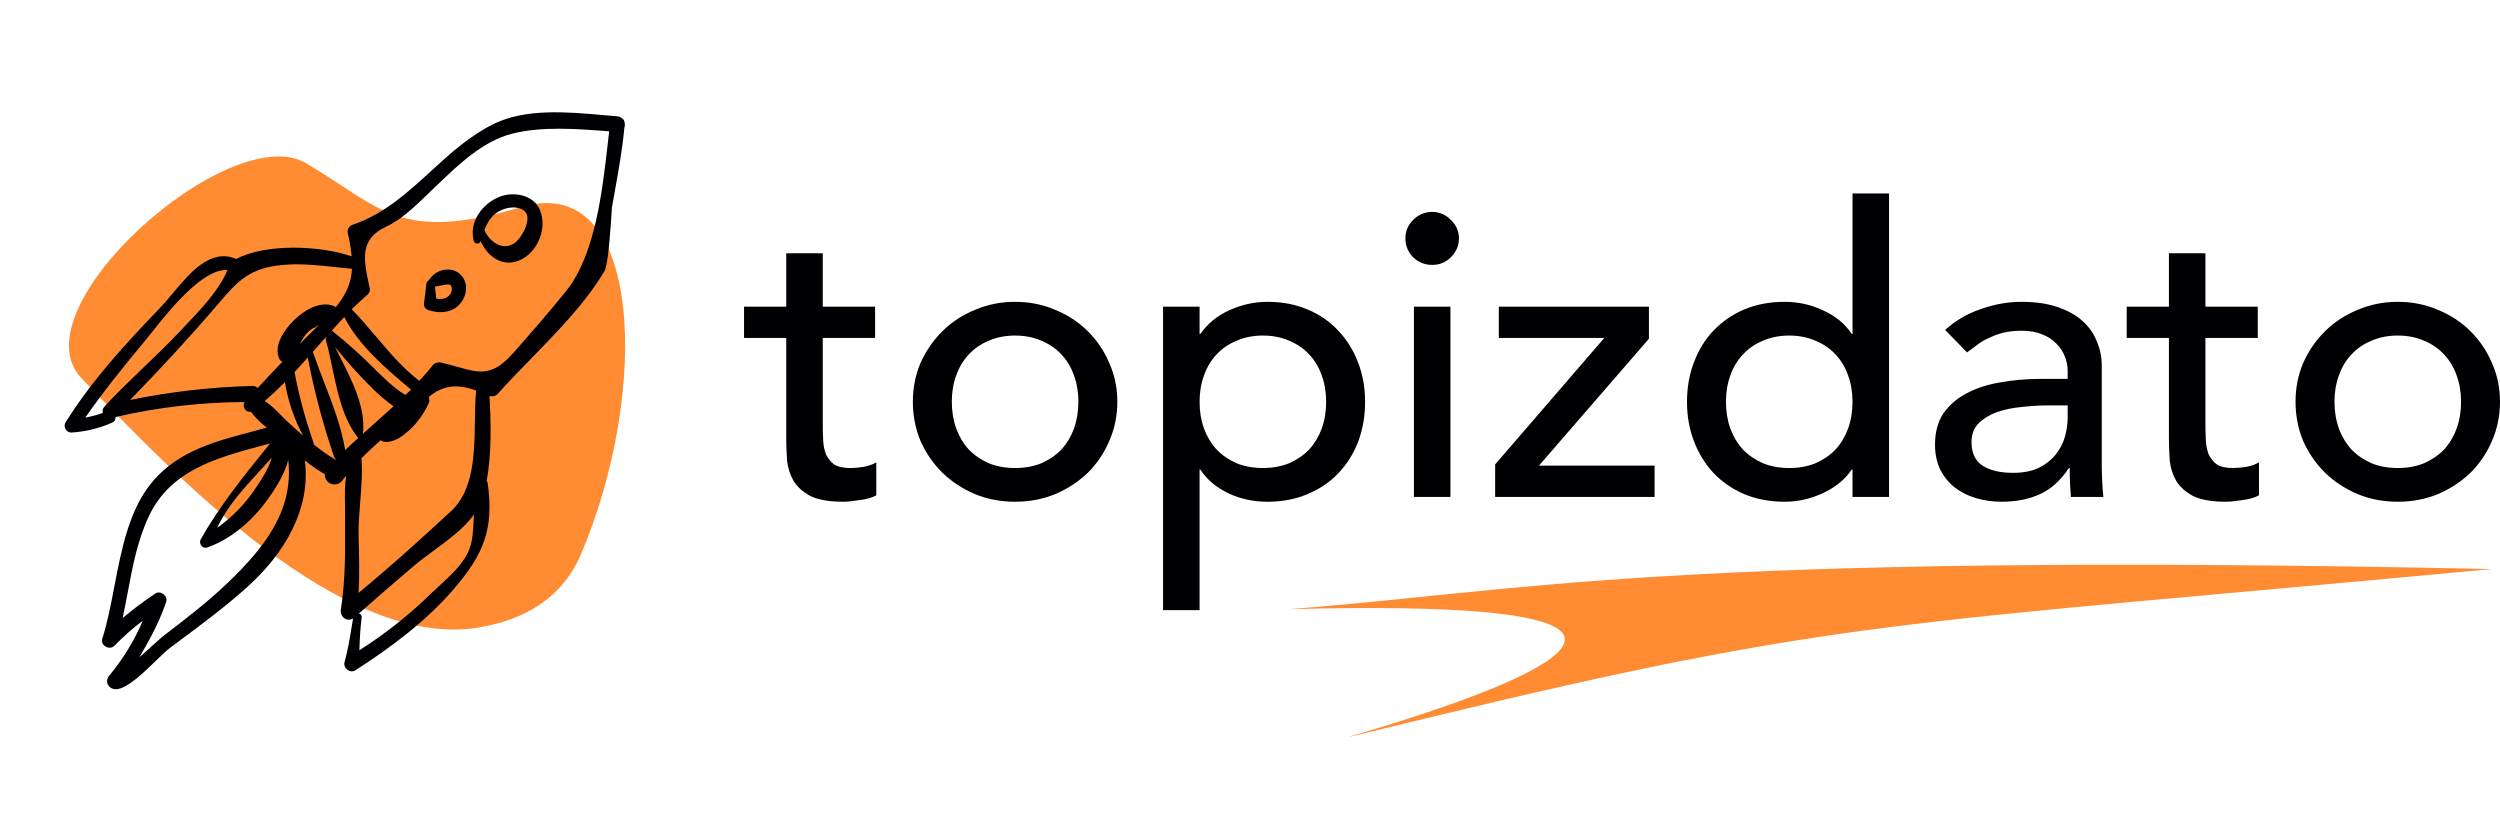
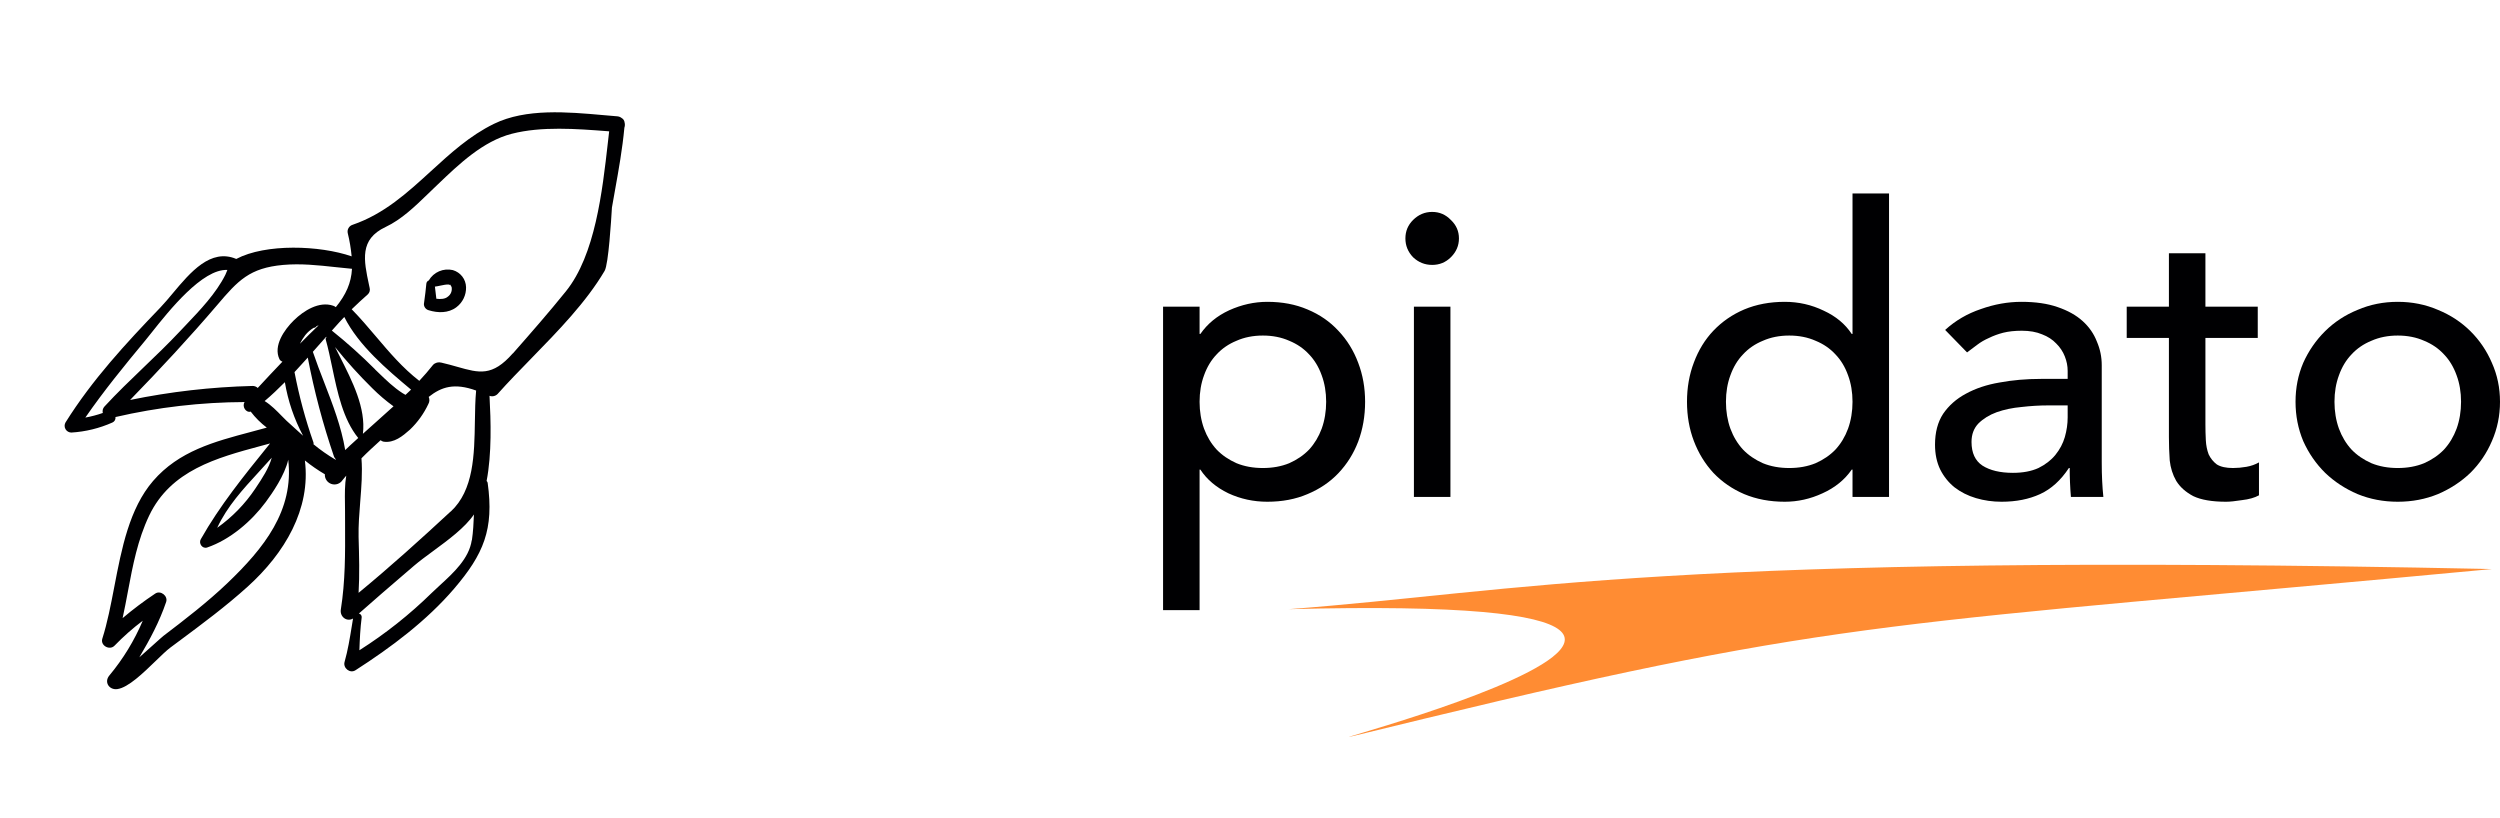
<svg xmlns="http://www.w3.org/2000/svg" width="168" height="55" viewBox="0 0 168 55" fill="none">
  <g clip-path="url(#clip0_201_35)">
-     <path d="M39.035 37.26C37.781 40.195 35.252 41.65 32.185 42.166C23.054 43.703 11.869 32.1 5.47 25.408C1.031 20.765 15.463 7.954 20.57 10.971C25.678 13.987 26.823 16.348 35.053 13.911C43.283 11.473 43.669 26.41 39.035 37.26Z" fill="#FF8C33" />
-     <path fill-rule="evenodd" clip-rule="evenodd" d="M33.589 13.215C32.413 13.668 31.486 14.936 31.84 16.204C31.856 16.253 31.886 16.294 31.927 16.324C31.968 16.354 32.018 16.37 32.068 16.37C32.119 16.37 32.169 16.354 32.209 16.324C32.25 16.294 32.281 16.253 32.296 16.204C32.739 17.183 33.676 17.952 34.822 17.53C36.146 17.041 36.85 15.248 36.231 14.001C35.766 13.068 34.483 12.873 33.589 13.215ZM34.608 16.312C33.787 16.912 32.885 16.24 32.554 15.464C32.744 14.962 32.998 14.509 33.505 14.214C33.983 13.935 34.776 13.787 35.236 14.175C35.825 14.671 35.037 15.999 34.608 16.314V16.312Z" fill="#000002" />
    <path fill-rule="evenodd" clip-rule="evenodd" d="M29.508 18.231C29.799 18.106 30.124 18.078 30.433 18.151C30.684 18.224 30.904 18.375 31.064 18.58C31.223 18.786 31.312 19.037 31.319 19.297C31.327 19.558 31.271 19.818 31.157 20.053C31.043 20.289 30.873 20.494 30.663 20.651C30.126 21.054 29.423 21.037 28.814 20.85C28.72 20.826 28.637 20.772 28.578 20.697C28.518 20.621 28.486 20.527 28.486 20.431C28.494 20.373 28.502 20.315 28.509 20.258C28.563 19.861 28.616 19.466 28.65 19.067C28.653 19.018 28.671 18.971 28.7 18.932C28.729 18.893 28.768 18.863 28.814 18.845C28.973 18.572 29.216 18.356 29.508 18.231ZM29.323 20.076C29.605 20.115 29.915 20.097 30.097 19.934C30.19 19.867 30.263 19.777 30.308 19.673C30.354 19.568 30.37 19.453 30.356 19.341C30.356 19.333 30.356 19.329 30.356 19.325C30.357 19.311 30.357 19.306 30.328 19.227C30.364 19.329 30.22 19.1 30.307 19.192C30.268 19.15 30.269 19.143 30.27 19.142C30.268 19.142 30.256 19.139 30.212 19.119C30.335 19.181 30.077 19.119 30.202 19.119C30.001 19.106 29.797 19.15 29.591 19.194C29.47 19.22 29.348 19.246 29.226 19.261C29.252 19.535 29.287 19.805 29.323 20.076Z" fill="#000002" />
    <path fill-rule="evenodd" clip-rule="evenodd" d="M41.324 12.807L41.324 12.806C41.576 11.404 41.826 10.01 41.958 8.584C41.998 8.47 42.004 8.346 41.972 8.229C41.966 8.167 41.945 8.108 41.911 8.056C41.877 8.005 41.83 7.962 41.776 7.932C41.693 7.866 41.593 7.826 41.488 7.817C41.18 7.792 40.861 7.764 40.535 7.735C38.137 7.521 35.343 7.273 33.2 8.319C31.567 9.115 30.258 10.313 28.952 11.509C27.382 12.945 25.817 14.377 23.7 15.104C23.581 15.14 23.48 15.22 23.419 15.327C23.358 15.435 23.341 15.562 23.372 15.681C23.496 16.189 23.582 16.706 23.631 17.227C21.489 16.485 17.854 16.356 15.877 17.401C14.156 16.67 12.789 18.302 11.614 19.705C11.325 20.05 11.048 20.382 10.78 20.661C8.432 23.106 6.206 25.509 4.402 28.389C4.363 28.457 4.342 28.535 4.342 28.614C4.342 28.694 4.363 28.771 4.403 28.84C4.442 28.908 4.499 28.966 4.568 29.006C4.637 29.046 4.715 29.067 4.794 29.068C5.748 29.01 6.684 28.781 7.556 28.392C7.626 28.362 7.684 28.309 7.721 28.243C7.757 28.177 7.771 28.1 7.76 28.025C10.605 27.367 13.517 27.029 16.438 27.018C16.245 27.314 16.524 27.756 16.848 27.66C17.157 28.066 17.521 28.427 17.928 28.736C17.566 28.837 17.203 28.933 16.842 29.03C14.405 29.678 12.02 30.312 10.286 32.322C8.691 34.174 8.175 36.862 7.682 39.427C7.446 40.654 7.216 41.852 6.876 42.917C6.728 43.381 7.368 43.732 7.696 43.389C8.284 42.782 8.918 42.221 9.594 41.711C9.031 43.04 8.275 44.28 7.35 45.391C6.974 45.836 7.338 46.382 7.884 46.307C8.615 46.208 9.632 45.221 10.466 44.412C10.846 44.044 11.188 43.712 11.447 43.518C11.634 43.379 11.821 43.24 12.008 43.101L12.01 43.1C13.597 41.921 15.18 40.745 16.647 39.419C19.13 37.174 20.897 34.211 20.488 30.943C20.912 31.285 21.361 31.596 21.831 31.872C21.822 32.014 21.86 32.154 21.94 32.272C22.02 32.39 22.137 32.478 22.272 32.523C22.407 32.568 22.554 32.567 22.689 32.52C22.824 32.473 22.939 32.384 23.017 32.265C23.073 32.191 23.132 32.123 23.192 32.053C23.218 32.024 23.243 31.995 23.268 31.965C23.163 32.569 23.172 33.206 23.181 33.831C23.184 34.005 23.186 34.178 23.186 34.35C23.186 34.665 23.188 34.979 23.189 35.292L23.189 35.292C23.198 37.193 23.206 39.054 22.904 40.958C22.826 41.447 23.306 41.813 23.724 41.564C23.695 41.74 23.666 41.916 23.638 42.092C23.508 42.893 23.378 43.693 23.155 44.482C23.039 44.888 23.513 45.28 23.887 45.041C26.275 43.508 28.676 41.712 30.522 39.553C32.49 37.246 33.21 35.579 32.77 32.441C32.76 32.395 32.735 32.353 32.7 32.322C33.053 30.493 32.987 28.289 32.895 26.599C32.988 26.633 33.089 26.639 33.186 26.617C33.282 26.595 33.371 26.546 33.44 26.475C34.143 25.686 34.917 24.893 35.703 24.087C37.514 22.23 39.391 20.306 40.632 18.2C40.893 17.758 41.076 14.706 41.114 14.069C41.118 13.997 41.12 13.956 41.121 13.954C41.187 13.57 41.256 13.189 41.324 12.807ZM7.02 27.319C6.966 27.376 6.928 27.446 6.908 27.521C6.889 27.597 6.889 27.676 6.908 27.751C6.526 27.886 6.133 27.989 5.734 28.061C6.982 26.257 8.358 24.571 9.764 22.878C9.879 22.74 10.021 22.561 10.185 22.354C11.341 20.898 13.604 18.048 15.28 18.141C15.249 18.213 15.222 18.28 15.2 18.336C15.176 18.396 15.157 18.442 15.144 18.467C14.521 19.711 13.448 20.837 12.46 21.875C12.328 22.014 12.198 22.151 12.07 22.286C11.293 23.113 10.474 23.899 9.655 24.685C8.758 25.546 7.861 26.406 7.02 27.319ZM17.319 26.071C17.272 26.025 17.216 25.99 17.155 25.967C17.094 25.944 17.029 25.933 16.963 25.936C14.2 26.006 11.449 26.321 8.742 26.878C10.761 24.803 12.736 22.677 14.614 20.477C15.997 18.847 16.775 18.006 19.027 17.803C20.215 17.697 21.376 17.823 22.544 17.95C22.913 17.99 23.283 18.03 23.654 18.063C23.6 19.02 23.254 19.797 22.566 20.641C22.514 20.599 22.455 20.566 22.391 20.545C21.443 20.219 20.404 20.883 19.75 21.523C19.096 22.164 18.351 23.243 18.779 24.136C18.82 24.213 18.889 24.272 18.973 24.299V24.311C18.415 24.892 17.869 25.476 17.319 26.071ZM22.512 23.318C23.293 24.289 24.129 25.214 25.017 26.089C25.459 26.531 25.936 26.938 26.444 27.305C26.041 27.671 25.635 28.034 25.229 28.397C24.948 28.647 24.667 28.898 24.387 29.15C24.597 27.427 23.674 25.611 22.85 23.988C22.734 23.761 22.621 23.537 22.512 23.318ZM25.202 24.817C24.285 23.897 23.316 23.028 22.301 22.216C22.36 22.15 22.419 22.084 22.479 22.017C22.695 21.775 22.911 21.534 23.136 21.3C24.095 23.218 25.996 24.824 27.623 26.183C27.556 26.25 27.486 26.315 27.416 26.379C27.36 26.431 27.304 26.483 27.249 26.535C27.18 26.498 27.113 26.46 27.046 26.416C26.46 26.04 25.948 25.544 25.448 25.061C25.366 24.981 25.284 24.902 25.202 24.824V24.817ZM21.415 21.857C20.991 22.264 20.57 22.678 20.154 23.101C20.254 22.895 20.375 22.699 20.516 22.517C20.673 22.322 20.863 22.157 21.079 22.029C21.118 22.03 21.156 22.02 21.19 22.001C21.224 21.982 21.252 21.953 21.271 21.919C21.305 21.907 21.337 21.893 21.368 21.878C21.384 21.871 21.399 21.864 21.415 21.857ZM15.271 39.197C13.934 40.472 12.451 41.613 10.986 42.729C10.874 42.818 10.612 43.054 10.284 43.35C10.006 43.6 9.681 43.893 9.361 44.174C10.066 42.985 10.716 41.779 11.165 40.452C11.303 40.048 10.789 39.645 10.43 39.89C9.668 40.397 8.937 40.947 8.239 41.538C8.371 40.94 8.484 40.338 8.597 39.738C8.923 38.002 9.249 36.273 10.025 34.646C11.481 31.601 14.556 30.77 17.524 29.968C17.733 29.912 17.942 29.855 18.149 29.799L18.023 29.955C16.398 31.964 14.767 33.98 13.494 36.234C13.33 36.509 13.596 36.905 13.924 36.791C15.471 36.26 16.899 35.031 17.86 33.735C18.31 33.126 19.132 31.942 19.369 30.894C19.763 34.306 17.739 36.839 15.271 39.197ZM18.262 30.757C18.065 31.471 17.613 32.15 17.205 32.762L17.149 32.847C16.465 33.868 15.599 34.757 14.595 35.469C15.273 34.019 16.328 32.874 17.396 31.712C17.686 31.397 17.977 31.081 18.262 30.757ZM19.26 28.279C19.166 28.192 19.058 28.081 18.939 27.959C18.614 27.625 18.207 27.207 17.783 26.951C18.259 26.552 18.705 26.121 19.143 25.683C19.352 26.941 19.765 28.157 20.367 29.284C19.994 28.953 19.625 28.617 19.26 28.279ZM22.54 30.887C22.022 30.581 21.528 30.235 21.064 29.852C21.079 29.814 21.079 29.772 21.064 29.733C20.523 28.191 20.097 26.611 19.791 25.006C20.043 24.735 20.288 24.463 20.534 24.192L20.682 24.029C21.112 26.282 21.701 28.503 22.443 30.676C22.469 30.747 22.512 30.811 22.568 30.863C22.562 30.873 22.556 30.883 22.552 30.894L22.54 30.887ZM23.196 30.235C22.936 28.676 22.363 27.193 21.79 25.71C21.524 25.023 21.259 24.336 21.024 23.642C21.202 23.443 21.379 23.242 21.556 23.041L21.556 23.041L21.558 23.039C21.678 22.902 21.798 22.766 21.919 22.63C21.919 22.636 21.925 22.642 21.932 22.648C21.937 22.652 21.942 22.656 21.945 22.661C21.92 22.679 21.901 22.704 21.891 22.734C21.881 22.763 21.881 22.794 21.891 22.824C22.055 23.402 22.188 24.036 22.324 24.688C22.678 26.378 23.057 28.186 24.074 29.433C23.992 29.509 23.909 29.584 23.825 29.66C23.618 29.847 23.409 30.037 23.208 30.235H23.196ZM31.701 36.306C31.517 37.538 30.481 38.488 29.561 39.33C29.372 39.504 29.187 39.673 29.016 39.839C27.535 41.292 25.904 42.585 24.151 43.698C24.175 42.962 24.21 42.231 24.305 41.489C24.312 41.43 24.297 41.371 24.262 41.323C24.228 41.274 24.176 41.241 24.118 41.228C25.128 40.331 26.154 39.451 27.18 38.57C27.392 38.389 27.604 38.207 27.815 38.025C28.186 37.707 28.64 37.374 29.115 37.025C30.129 36.279 31.241 35.462 31.849 34.571L31.848 34.577C31.824 35.147 31.799 35.722 31.711 36.306H31.701ZM30.28 34.376C28.263 36.245 26.221 38.089 24.097 39.839C24.17 38.606 24.134 37.366 24.098 36.13L24.097 36.081C24.081 35.302 24.144 34.51 24.207 33.719C24.286 32.735 24.365 31.752 24.29 30.798C24.704 30.377 25.137 29.983 25.578 29.582C25.634 29.633 25.703 29.667 25.778 29.681C26.483 29.782 27.054 29.31 27.554 28.866C28.07 28.372 28.489 27.786 28.79 27.14C28.829 27.069 28.852 26.99 28.855 26.909C28.858 26.827 28.843 26.747 28.809 26.672C29.662 25.999 30.523 25.712 31.996 26.244C31.935 26.893 31.924 27.596 31.913 28.315C31.877 30.551 31.839 32.945 30.29 34.376H30.28ZM34.46 23.747C33.081 25.317 32.202 25.068 30.739 24.653C30.413 24.56 30.058 24.46 29.662 24.369C29.565 24.342 29.462 24.341 29.364 24.366C29.267 24.392 29.177 24.443 29.106 24.514C28.811 24.891 28.498 25.246 28.176 25.593C27.057 24.727 26.164 23.674 25.269 22.618C24.741 21.995 24.211 21.371 23.634 20.783C23.995 20.433 24.356 20.097 24.728 19.771C24.782 19.716 24.821 19.648 24.841 19.574C24.86 19.499 24.86 19.421 24.84 19.347C24.826 19.28 24.811 19.214 24.797 19.148L24.797 19.146C24.441 17.475 24.144 16.085 25.911 15.254C26.978 14.752 27.89 13.869 28.741 13.046C28.864 12.926 28.986 12.808 29.108 12.692C29.207 12.597 29.307 12.502 29.408 12.405L29.408 12.405C30.843 11.03 32.454 9.488 34.394 8.989C36.391 8.477 38.722 8.656 40.818 8.816L40.936 8.826C40.907 9.068 40.879 9.318 40.85 9.573C40.475 12.888 39.994 17.139 38.031 19.574C36.884 20.997 35.674 22.379 34.47 23.747H34.46Z" fill="#000002" />
    <path d="M167.459 38.24C111.934 37.067 102.164 39.767 86.599 40.937C133.741 39.717 73.453 53.681 95.845 48.266C123.835 41.497 127.465 41.998 167.459 38.24Z" fill="#FF8C33" />
-     <path d="M58.806 22.711H55.289V28.511C55.289 28.87 55.298 29.23 55.316 29.59C55.334 29.931 55.398 30.246 55.507 30.534C55.634 30.803 55.816 31.028 56.052 31.208C56.307 31.37 56.67 31.451 57.143 31.451C57.434 31.451 57.733 31.424 58.042 31.37C58.351 31.316 58.633 31.217 58.888 31.073V33.285C58.597 33.447 58.215 33.555 57.742 33.609C57.288 33.681 56.934 33.717 56.679 33.717C55.734 33.717 54.998 33.591 54.471 33.339C53.962 33.069 53.58 32.728 53.326 32.314C53.09 31.901 52.944 31.442 52.89 30.938C52.853 30.417 52.835 29.895 52.835 29.374V22.711H50V20.607H52.835V17.019H55.289V20.607H58.806V22.711Z" fill="#000002" />
-     <path d="M63.962 27C63.962 27.647 64.061 28.25 64.261 28.807C64.461 29.347 64.743 29.814 65.106 30.21C65.47 30.588 65.915 30.893 66.442 31.127C66.969 31.343 67.56 31.451 68.214 31.451C68.869 31.451 69.459 31.343 69.987 31.127C70.513 30.893 70.959 30.588 71.322 30.21C71.686 29.814 71.968 29.347 72.168 28.807C72.367 28.25 72.467 27.647 72.467 27C72.467 26.353 72.367 25.759 72.168 25.22C71.968 24.662 71.686 24.195 71.322 23.817C70.959 23.421 70.513 23.116 69.987 22.9C69.459 22.666 68.869 22.549 68.214 22.549C67.56 22.549 66.969 22.666 66.442 22.9C65.915 23.116 65.47 23.421 65.106 23.817C64.743 24.195 64.461 24.662 64.261 25.22C64.061 25.759 63.962 26.353 63.962 27ZM61.344 27C61.344 26.065 61.517 25.193 61.862 24.383C62.226 23.574 62.717 22.864 63.334 22.252C63.952 21.641 64.679 21.164 65.515 20.823C66.352 20.463 67.251 20.283 68.214 20.283C69.178 20.283 70.077 20.463 70.913 20.823C71.749 21.164 72.476 21.641 73.094 22.252C73.712 22.864 74.194 23.574 74.539 24.383C74.903 25.193 75.085 26.065 75.085 27C75.085 27.935 74.903 28.816 74.539 29.643C74.194 30.453 73.712 31.163 73.094 31.775C72.476 32.368 71.749 32.845 70.913 33.204C70.077 33.546 69.178 33.717 68.214 33.717C67.251 33.717 66.352 33.546 65.515 33.204C64.679 32.845 63.952 32.368 63.334 31.775C62.717 31.163 62.226 30.453 61.862 29.643C61.517 28.816 61.344 27.935 61.344 27Z" fill="#000002" />
    <path d="M78.158 20.607H80.612V22.441H80.666C81.139 21.758 81.784 21.227 82.602 20.85C83.438 20.472 84.292 20.283 85.165 20.283C86.164 20.283 87.064 20.454 87.864 20.796C88.682 21.137 89.372 21.614 89.936 22.225C90.517 22.837 90.963 23.556 91.272 24.383C91.581 25.193 91.735 26.065 91.735 27C91.735 27.953 91.581 28.843 91.272 29.671C90.963 30.48 90.517 31.19 89.936 31.802C89.372 32.395 88.682 32.863 87.864 33.204C87.064 33.546 86.164 33.717 85.165 33.717C84.238 33.717 83.365 33.528 82.548 33.15C81.73 32.755 81.103 32.224 80.666 31.559H80.612V41H78.158V20.607ZM84.865 22.549C84.211 22.549 83.62 22.666 83.093 22.9C82.566 23.116 82.121 23.421 81.757 23.817C81.394 24.195 81.112 24.662 80.912 25.22C80.712 25.759 80.612 26.353 80.612 27C80.612 27.647 80.712 28.25 80.912 28.807C81.112 29.347 81.394 29.814 81.757 30.21C82.121 30.588 82.566 30.893 83.093 31.127C83.62 31.343 84.211 31.451 84.865 31.451C85.519 31.451 86.11 31.343 86.637 31.127C87.164 30.893 87.609 30.588 87.973 30.21C88.336 29.814 88.618 29.347 88.818 28.807C89.018 28.25 89.118 27.647 89.118 27C89.118 26.353 89.018 25.759 88.818 25.22C88.618 24.662 88.336 24.195 87.973 23.817C87.609 23.421 87.164 23.116 86.637 22.9C86.11 22.666 85.519 22.549 84.865 22.549Z" fill="#000002" />
    <path d="M95.015 20.607H97.469V33.393H95.015V20.607ZM94.443 16.021C94.443 15.536 94.615 15.122 94.961 14.78C95.324 14.421 95.751 14.241 96.242 14.241C96.733 14.241 97.151 14.421 97.496 14.78C97.86 15.122 98.041 15.536 98.041 16.021C98.041 16.507 97.86 16.929 97.496 17.289C97.151 17.631 96.733 17.802 96.242 17.802C95.751 17.802 95.324 17.631 94.961 17.289C94.615 16.929 94.443 16.507 94.443 16.021Z" fill="#000002" />
-     <path d="M100.474 31.208L107.808 22.711H100.72V20.607H110.807V22.765L103.419 31.289H111.188V33.393H100.474V31.208Z" fill="#000002" />
    <path d="M126.943 33.393H124.489V31.559H124.435C123.962 32.242 123.308 32.773 122.472 33.15C121.654 33.528 120.809 33.717 119.937 33.717C118.937 33.717 118.028 33.546 117.21 33.204C116.411 32.863 115.72 32.386 115.138 31.775C114.575 31.163 114.139 30.453 113.83 29.643C113.521 28.834 113.366 27.953 113.366 27C113.366 26.047 113.521 25.166 113.83 24.357C114.139 23.529 114.575 22.819 115.138 22.225C115.72 21.614 116.411 21.137 117.21 20.796C118.028 20.454 118.937 20.283 119.937 20.283C120.863 20.283 121.736 20.481 122.554 20.877C123.372 21.254 123.999 21.776 124.435 22.441H124.489V13H126.943V33.393ZM120.236 31.451C120.891 31.451 121.481 31.343 122.008 31.127C122.536 30.893 122.981 30.588 123.344 30.21C123.708 29.814 123.99 29.347 124.189 28.807C124.389 28.25 124.489 27.647 124.489 27C124.489 26.353 124.389 25.759 124.189 25.22C123.99 24.662 123.708 24.195 123.344 23.817C122.981 23.421 122.536 23.116 122.008 22.9C121.481 22.666 120.891 22.549 120.236 22.549C119.582 22.549 118.991 22.666 118.464 22.9C117.937 23.116 117.492 23.421 117.129 23.817C116.765 24.195 116.483 24.662 116.283 25.22C116.083 25.759 115.984 26.353 115.984 27C115.984 27.647 116.083 28.25 116.283 28.807C116.483 29.347 116.765 29.814 117.129 30.21C117.492 30.588 117.937 30.893 118.464 31.127C118.991 31.343 119.582 31.451 120.236 31.451Z" fill="#000002" />
    <path d="M130.714 22.172C131.405 21.542 132.204 21.075 133.113 20.769C134.022 20.445 134.931 20.283 135.839 20.283C136.785 20.283 137.593 20.4 138.266 20.634C138.956 20.868 139.52 21.182 139.956 21.578C140.392 21.974 140.71 22.432 140.91 22.954C141.128 23.457 141.237 23.988 141.237 24.545V31.073C141.237 31.523 141.246 31.936 141.265 32.314C141.283 32.692 141.31 33.051 141.346 33.393H139.165C139.111 32.746 139.084 32.098 139.084 31.451H139.029C138.484 32.278 137.839 32.863 137.093 33.204C136.348 33.546 135.485 33.717 134.504 33.717C133.904 33.717 133.331 33.636 132.786 33.474C132.241 33.312 131.759 33.069 131.341 32.746C130.941 32.422 130.623 32.026 130.387 31.559C130.151 31.073 130.033 30.516 130.033 29.886C130.033 29.059 130.214 28.367 130.578 27.809C130.959 27.252 131.468 26.802 132.104 26.46C132.759 26.101 133.513 25.849 134.367 25.705C135.24 25.543 136.167 25.462 137.148 25.462H138.947V24.923C138.947 24.599 138.884 24.276 138.756 23.952C138.629 23.628 138.438 23.34 138.184 23.089C137.93 22.819 137.611 22.612 137.23 22.468C136.848 22.306 136.394 22.225 135.867 22.225C135.394 22.225 134.976 22.27 134.613 22.36C134.267 22.45 133.949 22.567 133.658 22.711C133.368 22.837 133.104 22.99 132.868 23.17C132.632 23.349 132.404 23.52 132.186 23.682L130.714 22.172ZM137.639 27.243C137.057 27.243 136.457 27.279 135.839 27.351C135.24 27.405 134.685 27.521 134.176 27.701C133.686 27.881 133.277 28.133 132.95 28.457C132.641 28.78 132.486 29.194 132.486 29.698C132.486 30.435 132.732 30.965 133.222 31.289C133.731 31.613 134.413 31.775 135.267 31.775C135.939 31.775 136.512 31.667 136.984 31.451C137.457 31.217 137.839 30.92 138.129 30.561C138.42 30.201 138.629 29.805 138.756 29.374C138.884 28.924 138.947 28.484 138.947 28.052V27.243H137.639Z" fill="#000002" />
    <path d="M151.721 22.711H148.204V28.511C148.204 28.87 148.213 29.23 148.232 29.59C148.25 29.931 148.313 30.246 148.422 30.534C148.55 30.803 148.731 31.028 148.968 31.208C149.222 31.37 149.586 31.451 150.058 31.451C150.349 31.451 150.649 31.424 150.958 31.37C151.267 31.316 151.549 31.217 151.803 31.073V33.285C151.512 33.447 151.131 33.555 150.658 33.609C150.204 33.681 149.849 33.717 149.595 33.717C148.65 33.717 147.914 33.591 147.387 33.339C146.878 33.069 146.496 32.728 146.241 32.314C146.005 31.901 145.86 31.442 145.805 30.938C145.769 30.417 145.751 29.895 145.751 29.374V22.711H142.915V20.607H145.751V17.019H148.204V20.607H151.721V22.711Z" fill="#000002" />
    <path d="M156.877 27C156.877 27.647 156.977 28.25 157.177 28.807C157.377 29.347 157.659 29.814 158.022 30.21C158.385 30.588 158.831 30.893 159.358 31.127C159.885 31.343 160.476 31.451 161.13 31.451C161.784 31.451 162.375 31.343 162.902 31.127C163.429 30.893 163.874 30.588 164.238 30.21C164.601 29.814 164.883 29.347 165.083 28.807C165.283 28.25 165.383 27.647 165.383 27C165.383 26.353 165.283 25.759 165.083 25.22C164.883 24.662 164.601 24.195 164.238 23.817C163.874 23.421 163.429 23.116 162.902 22.9C162.375 22.666 161.784 22.549 161.13 22.549C160.476 22.549 159.885 22.666 159.358 22.9C158.831 23.116 158.385 23.421 158.022 23.817C157.659 24.195 157.377 24.662 157.177 25.22C156.977 25.759 156.877 26.353 156.877 27ZM154.26 27C154.26 26.065 154.432 25.193 154.778 24.383C155.141 23.574 155.632 22.864 156.25 22.252C156.868 21.641 157.595 21.164 158.431 20.823C159.267 20.463 160.167 20.283 161.13 20.283C162.093 20.283 162.993 20.463 163.829 20.823C164.665 21.164 165.392 21.641 166.01 22.252C166.628 22.864 167.109 23.574 167.455 24.383C167.818 25.193 168 26.065 168 27C168 27.935 167.818 28.816 167.455 29.643C167.109 30.453 166.628 31.163 166.01 31.775C165.392 32.368 164.665 32.845 163.829 33.204C162.993 33.546 162.093 33.717 161.13 33.717C160.167 33.717 159.267 33.546 158.431 33.204C157.595 32.845 156.868 32.368 156.25 31.775C155.632 31.163 155.141 30.453 154.778 29.643C154.432 28.816 154.26 27.935 154.26 27Z" fill="#000002" />
  </g>
  <defs>
    <clipPath id="clip0_201_35">
      <rect width="168" height="55" fill="white" />
    </clipPath>
  </defs>
</svg>